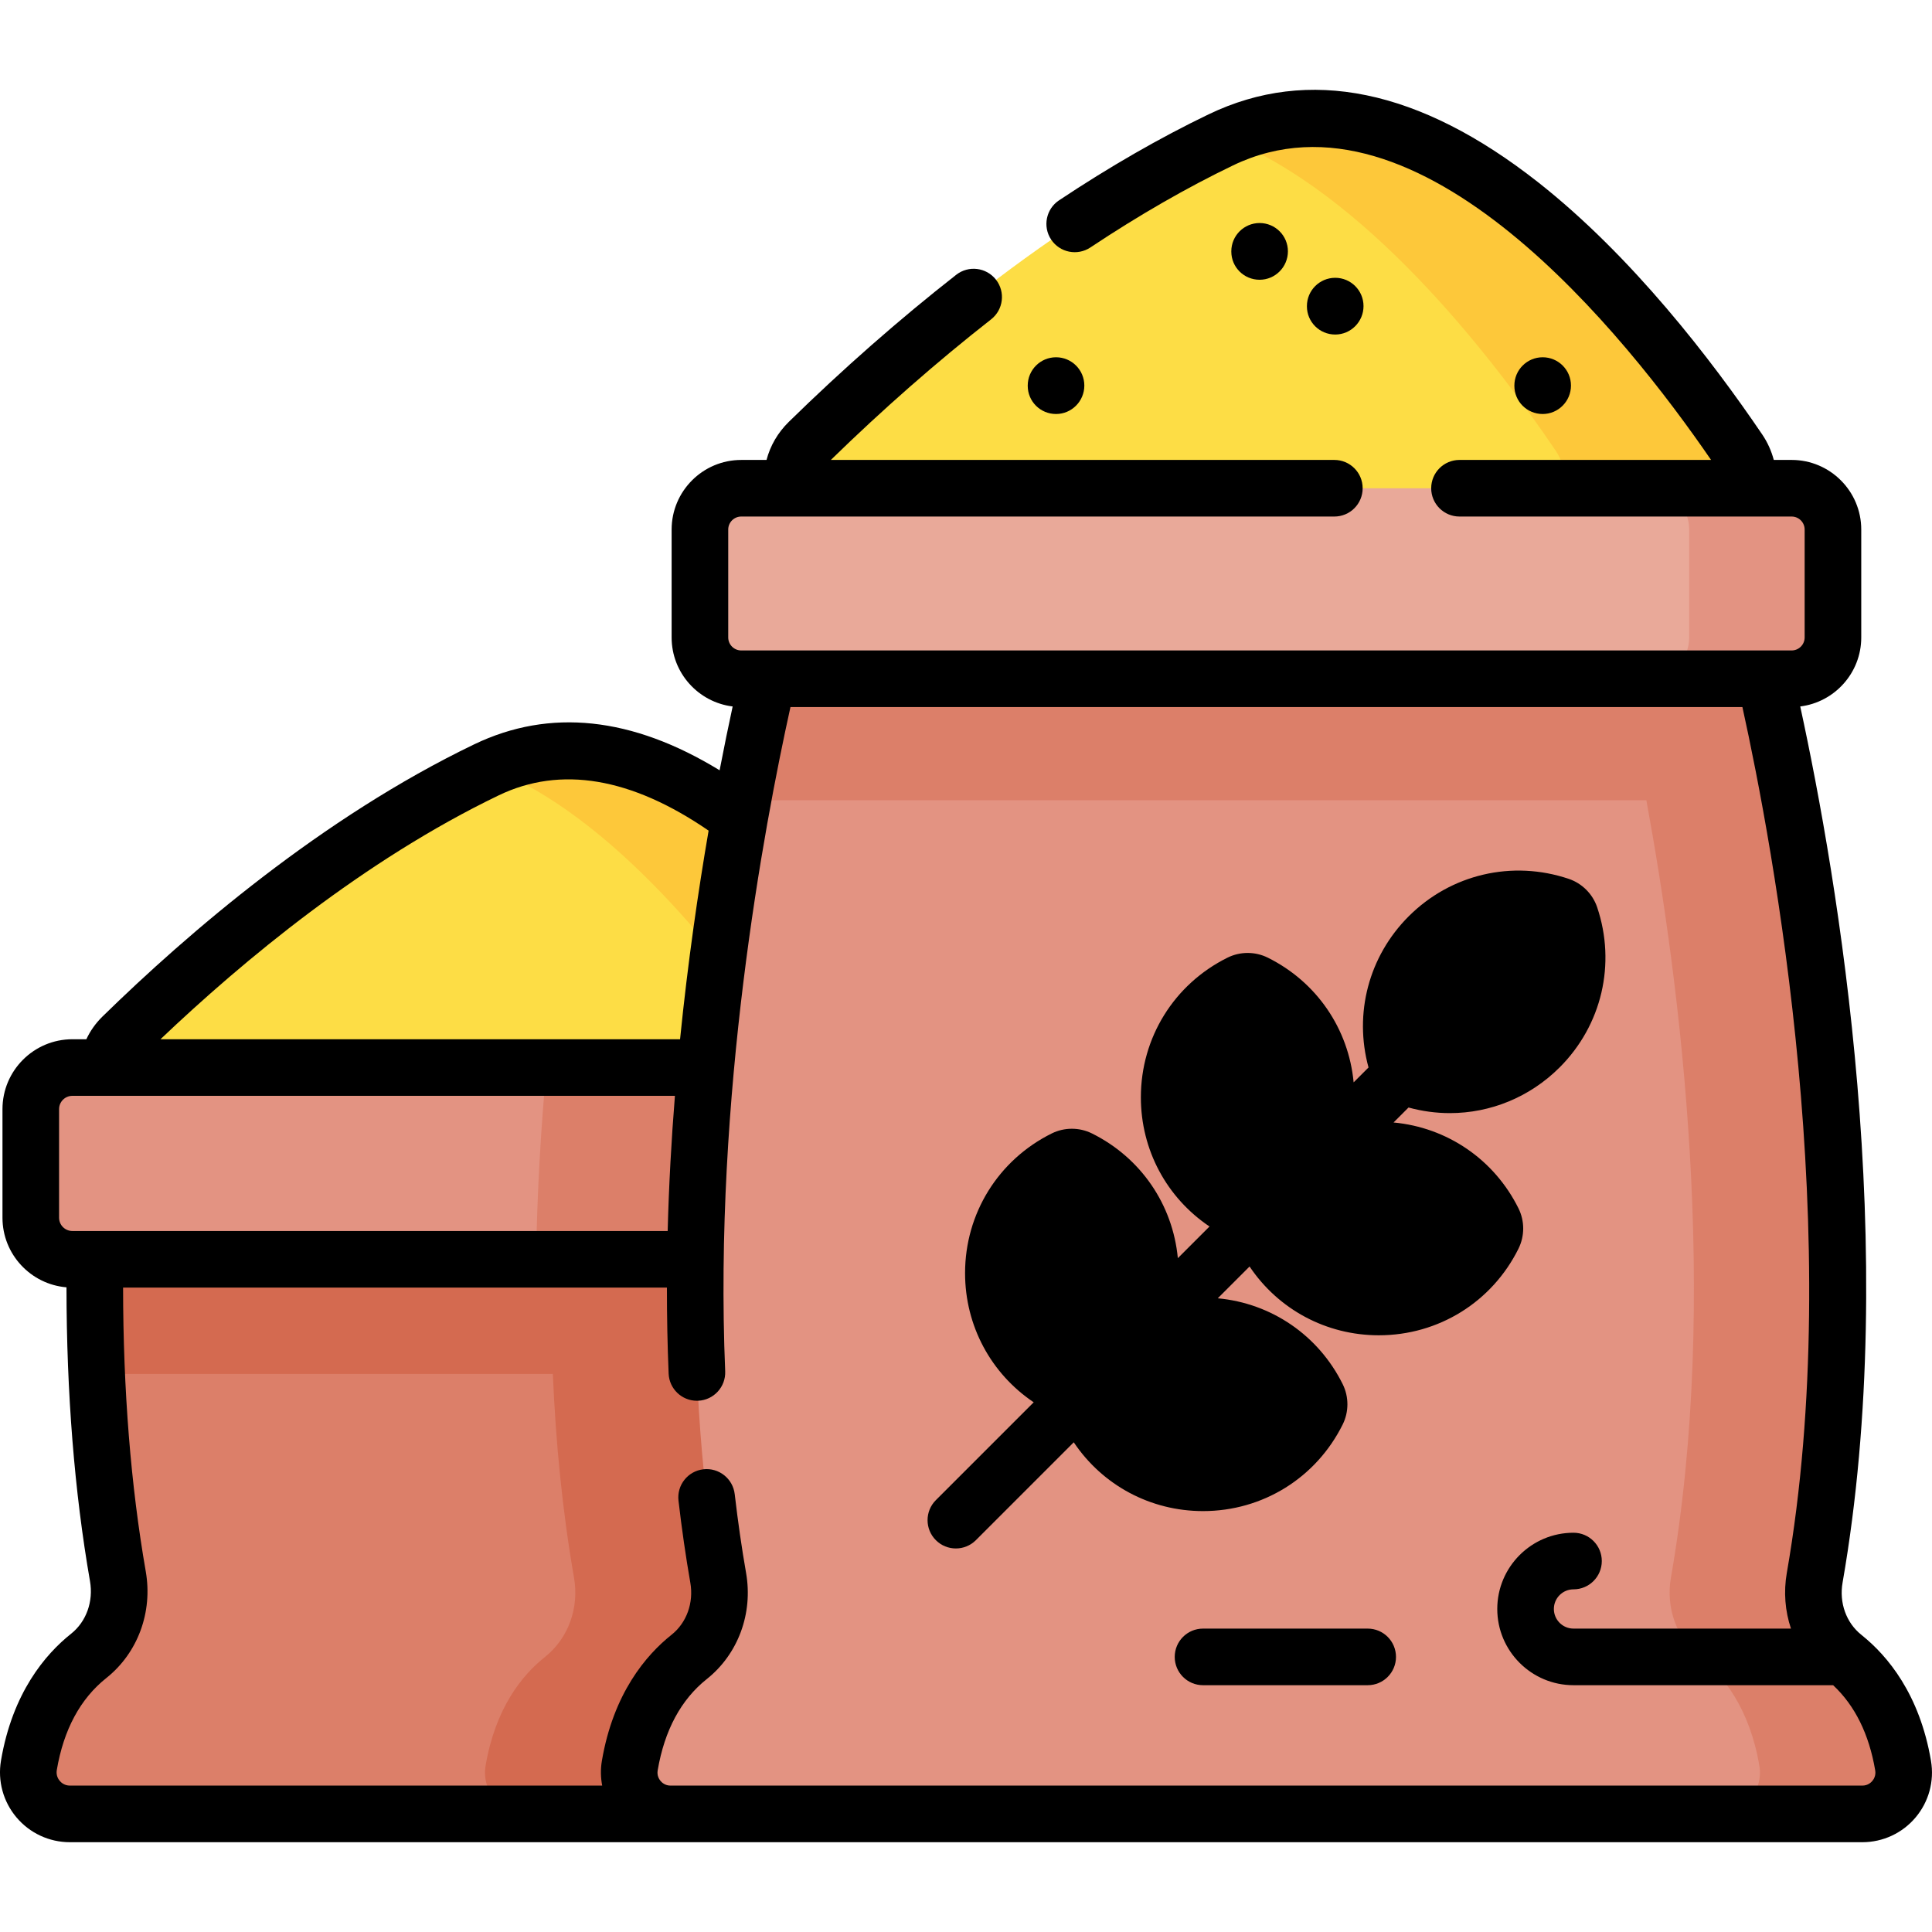
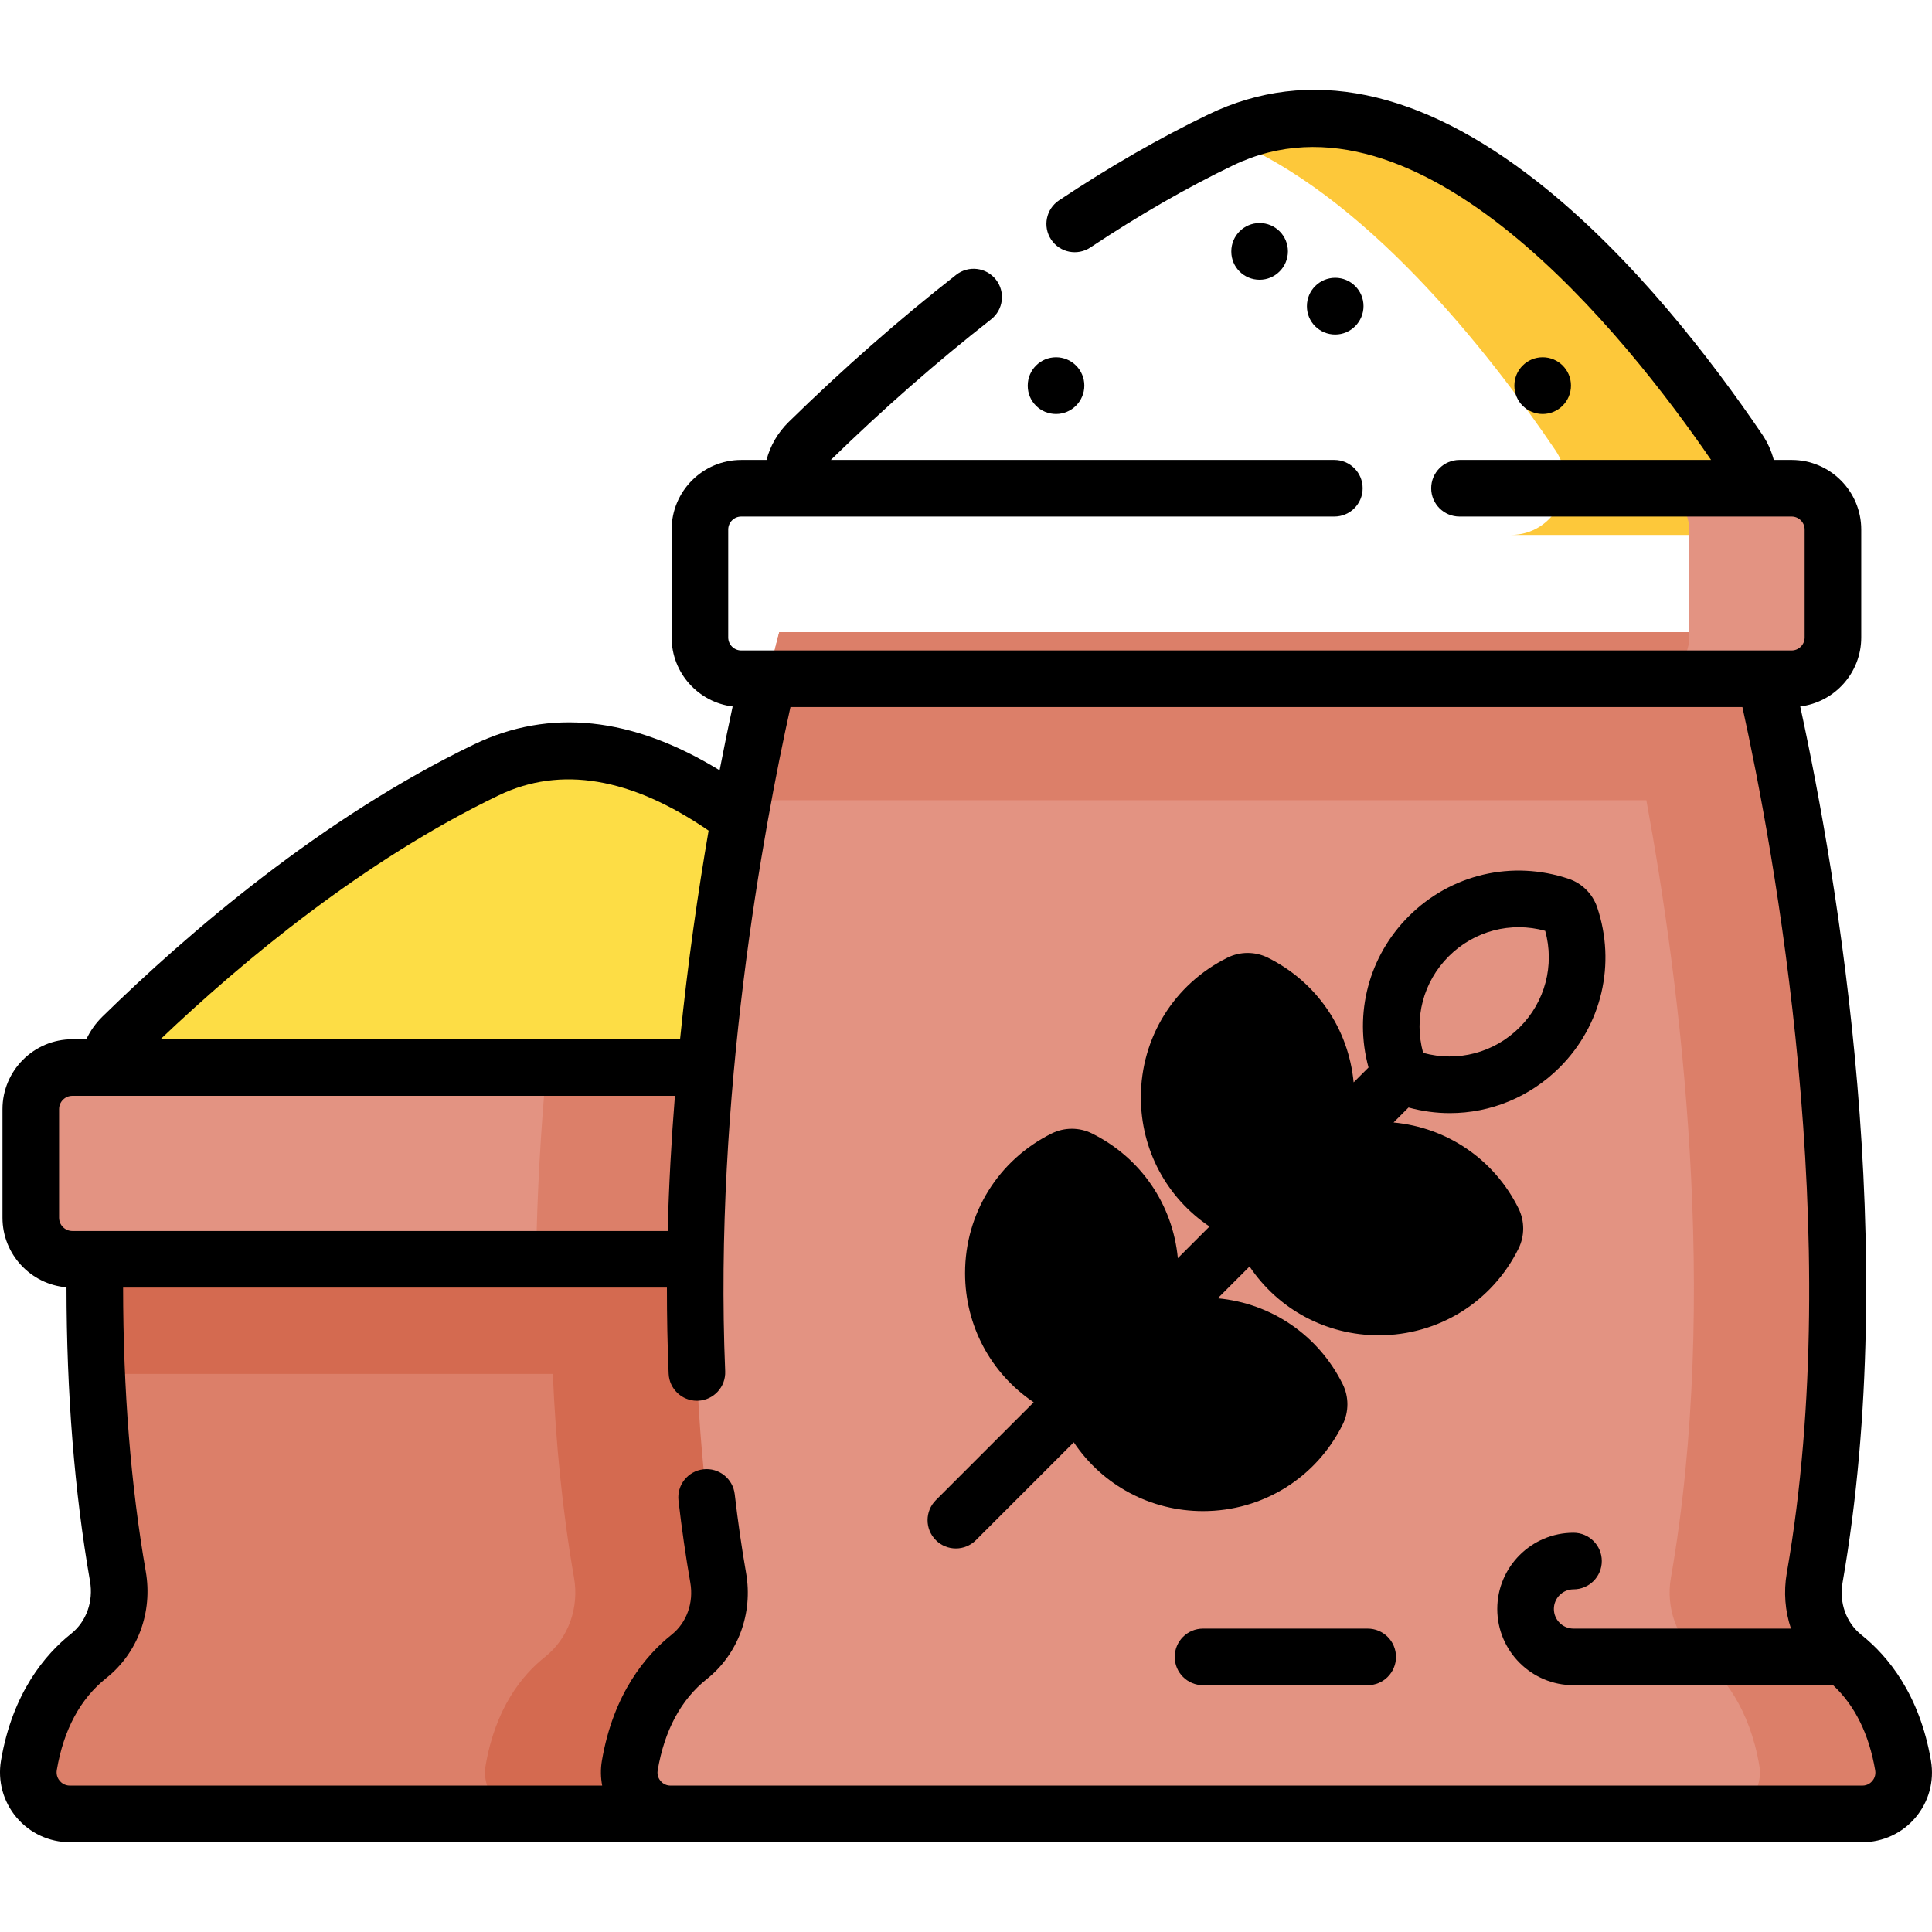
<svg xmlns="http://www.w3.org/2000/svg" height="512" viewBox="0 0 511.994 511.994" width="512">
  <g>
    <g>
      <g>
        <path d="m239.717 296.533c10.174 0 16.214-11.372 10.503-19.792-22.765-33.566-73.22-95.865-121.315-72.725-40.02 19.255-75.372 50.057-96.535 70.773-8.123 7.952-2.494 21.744 8.874 21.744z" fill="#fddd45" />
-         <path d="m239.718 296.532h-42.926c10.17 0 16.21-11.368 10.498-19.789-15.786-23.288-44.899-60.39-77.311-73.22 47.775-21.722 97.643 39.898 120.244 73.22 5.705 8.42-.335 19.789-10.505 19.789z" fill="#fdc83a" />
      </g>
      <g>
        <g>
          <g>
            <g>
              <g>
                <g>
                  <path d="m331.423 438.823c-6.299-5.008-9.119-13.182-7.737-21.109 5.729-32.85 6.927-67.243 5.697-99.693h-303.839c-1.23 32.45-.032 66.843 5.697 99.693 1.383 7.927-1.438 16.101-7.737 21.109-6.19 4.921-13.253 13.715-15.849 29.004-1.142 6.726 4.044 12.87 10.866 12.87h317.884c6.822 0 12.008-6.144 10.866-12.87-2.596-15.289-9.658-24.083-15.848-29.004z" fill="#dc7f69" />
                  <path d="m347.271 467.827c-2.596-15.289-9.659-24.083-15.849-29.004-6.299-5.008-9.119-13.182-7.737-21.109 5.729-32.85 6.927-67.243 5.697-99.693h-303.838c-.571 15.056-.609 30.531.076 46.076h120.886c.769 18.089 2.522 36.28 5.616 54.02 1.374 7.876-1.429 15.998-7.687 20.974-6.151 4.89-13.168 13.627-15.748 28.819-1.135 6.683 4.018 12.788 10.797 12.788h196.922c6.821-.001 12.008-6.145 10.865-12.871z" fill="#d46a50" />
                </g>
                <g>
                  <path d="m335.752 333.721h-316.577c-6.084 0-11.017-4.932-11.017-11.017v-28.78c0-6.084 4.932-11.017 11.017-11.017h316.577c6.084 0 11.017 4.932 11.017 11.017v28.78c0 6.084-4.933 11.017-11.017 11.017z" fill="#e39382" />
                  <path d="m346.767 293.925v28.78c0 6.08-4.93 11.02-11.01 11.02h-193.69c.25-17.52 1.27-34.64 2.75-50.82h190.94c6.08 0 11.01 4.94 11.01 11.02z" fill="#dc7f69" />
-                   <path d="m346.764 293.926v28.778c0 6.083-4.924 11.017-11.017 11.017h-38.338c6.083 0 11.017-4.933 11.017-11.017v-28.778c0-6.083-4.933-11.017-11.017-11.017h38.338c6.093.001 11.017 4.934 11.017 11.017z" fill="#e39382" />
                </g>
              </g>
            </g>
          </g>
        </g>
      </g>
    </g>
    <g>
      <g>
        <g>
-           <path d="m448.924 141.761c11.514 0 18.348-12.869 11.886-22.397-25.763-37.984-82.859-108.485-137.285-82.299-45.288 21.789-85.294 56.647-109.242 80.089-9.193 8.999-2.822 24.606 10.042 24.606z" fill="#fddd45" />
          <path d="m448.924 141.76h-48.576c11.509 0 18.344-12.865 11.88-22.394-17.865-26.354-50.809-68.339-87.487-82.859 54.064-24.582 110.496 45.15 136.072 82.859 6.455 9.529-.38 22.394-11.889 22.394z" fill="#fdc83a" />
        </g>
        <g>
          <g>
            <g>
              <path d="m480.903 418.117c20.172-115.661-16.174-250.588-16.174-250.588h-258.227s-36.346 134.926-16.174 250.588c1.374 7.876-1.429 15.998-7.687 20.974-6.151 4.89-13.168 13.627-15.748 28.819-1.135 6.683 4.018 12.788 10.797 12.788h315.851c6.778 0 11.931-6.105 10.797-12.788-2.58-15.192-9.597-23.929-15.748-28.819-6.258-4.976-9.06-13.098-7.687-20.974z" fill="#e39382" />
              <path d="m206.502 167.529s-4.625 17.192-9.659 44.528h239.449c9.077 49.303 19.484 131.662 6.51 206.062-1.371 7.872 1.428 16.001 7.691 20.969 6.149 4.892 13.164 13.63 15.744 28.822 1.142 6.682-4.017 12.783-10.794 12.783h38.102c6.777 0 11.927-6.101 10.794-12.783-2.579-15.191-9.595-23.929-15.753-28.822-6.254-4.969-9.062-13.098-7.681-20.969 20.17-115.668-16.172-250.592-16.172-250.592z" fill="#dc7f69" />
            </g>
            <g>
-               <path d="m474.799 179.874h-278.366c-6.046 0-10.946-4.901-10.946-10.946v-28.596c0-6.046 4.901-10.946 10.946-10.946h278.366c6.046 0 10.946 4.901 10.946 10.946v28.596c0 6.045-4.9 10.946-10.946 10.946z" fill="#e9a999" />
              <path d="m485.741 140.334v28.593c0 6.044-4.892 10.946-10.946 10.946h-38.093c6.044 0 10.946-4.902 10.946-10.946v-28.593c0-6.044-4.902-10.946-10.946-10.946h38.093c6.053 0 10.946 4.902 10.946 10.946z" fill="#e39382" />
            </g>
          </g>
          <g>
            <g>
              <path d="m349.111 374.142c.621-1.252.621-2.732 0-3.984-5.527-11.144-17.018-18.807-30.301-18.807s-24.774 7.662-30.301 18.807c-.621 1.252-.621 2.732 0 3.984 5.527 11.145 17.018 18.807 30.301 18.807 13.283-.001 24.774-7.663 30.301-18.807z" />
              <path d="m282.054 307.085c1.252-.621 2.732-.621 3.984 0 11.144 5.527 18.807 17.018 18.807 30.301s-7.662 24.774-18.807 30.301c-1.252.621-2.732.621-3.984 0-11.145-5.527-18.807-17.018-18.807-30.301s7.662-24.774 18.807-30.301z" />
            </g>
            <path d="m395.699 327.553c.621-1.252.621-2.732 0-3.984-5.527-11.144-17.018-18.807-30.301-18.807s-24.774 7.662-30.301 18.807c-.621 1.252-.621 2.732 0 3.984 5.527 11.145 17.018 18.807 30.301 18.807 13.284 0 24.775-7.662 30.301-18.807z" />
            <path d="m328.643 260.496c1.252-.621 2.732-.621 3.984 0 11.144 5.527 18.807 17.018 18.807 30.301s-7.662 24.774-18.807 30.301c-1.252.621-2.732.621-3.984 0-11.145-5.527-18.807-17.018-18.807-30.301s7.662-24.774 18.807-30.301z" />
-             <path d="m413.334 240.011c1.324.446 2.371 1.493 2.817 2.817 3.972 11.788 1.265 25.332-8.127 34.724s-22.936 12.1-34.724 8.127c-1.324-.446-2.371-1.493-2.817-2.817-3.972-11.788-1.265-25.332 8.127-34.724s22.935-12.1 34.724-8.127z" />
          </g>
        </g>
      </g>
      <g>
        <g>
          <path d="m511.731 466.649c-3.012-17.732-11.559-27.858-18.276-33.26-.063-.054-.126-.106-.191-.158-.001-.001-.002-.002-.003-.003-3.998-3.185-5.901-8.48-4.965-13.824 15.402-88.312-1.228-186.193-11.219-232.186 9.098-1.128 16.169-8.892 16.169-18.291v-28.596c0-10.171-8.275-18.446-18.446-18.446h-4.734c-.628-2.37-1.639-4.648-3.051-6.729-13.354-19.694-34.512-47.289-59.465-66.905-31.386-24.672-60.75-30.71-87.273-17.944-12.879 6.195-26.211 13.86-39.624 22.784-3.448 2.294-4.385 6.949-2.09 10.398 2.294 3.448 6.948 4.384 10.398 2.09 12.838-8.54 25.562-15.859 37.818-21.756 49.319-23.731 104.182 45.281 126.668 78.062h-66.669c-4.143 0-7.5 3.357-7.5 7.5s3.357 7.5 7.5 7.5h88.021c1.9 0 3.446 1.546 3.446 3.446v28.596c0 1.9-1.546 3.446-3.446 3.446h-278.367c-1.899 0-3.445-1.546-3.445-3.446v-28.596c0-1.9 1.546-3.446 3.445-3.446h157.183c4.143 0 7.5-3.357 7.5-7.5s-3.357-7.5-7.5-7.5h-133.431c13.765-13.43 28.047-25.964 42.467-37.255 3.261-2.554 3.835-7.268 1.281-10.529-2.554-3.26-7.268-3.834-10.529-1.281-15.079 11.807-30.005 24.92-44.359 38.973-2.92 2.855-4.923 6.332-5.906 10.093h-6.705c-10.171 0-18.445 8.275-18.445 18.446v28.596c0 9.4 7.073 17.166 16.173 18.291-1.067 4.926-2.239 10.594-3.457 16.911-23.172-14.188-45.012-16.51-65.048-6.872-40.285 19.387-75.818 49.944-98.547 72.18-1.779 1.75-3.203 3.774-4.223 5.968h-3.708c-10.212 0-18.52 8.309-18.52 18.521v28.779c0 9.687 7.479 17.646 16.963 18.441.02 28.051 2.107 54.214 6.229 77.864.945 5.393-.975 10.736-5.01 13.944-6.791 5.398-15.527 15.613-18.577 33.618-.914 5.392.586 10.88 4.114 15.057 3.525 4.173 8.679 6.566 14.14 6.566h159.17s0 0 0 0h315.85c5.449 0 10.591-2.389 14.105-6.554 3.514-4.164 5.003-9.63 4.089-14.993zm-379.573-255.875c16.415-7.895 35.114-4.744 55.628 9.35-2.761 16.039-5.502 34.835-7.565 55.281h-137.692c21.935-20.871 53.945-47.459 89.629-64.631zm-112.982 115.45c-1.94 0-3.52-1.579-3.52-3.52v-28.779c0-1.941 1.579-3.521 3.52-3.521h159.683c-.929 11.583-1.602 23.583-1.919 35.819h-157.764zm477.003 145.742c-.388.459-1.245 1.229-2.643 1.229h-315.85c-1.39 0-2.245-.768-2.632-1.226-.386-.458-.999-1.431-.764-2.809 1.804-10.623 6.183-18.764 13.014-24.196 8.304-6.605 12.292-17.389 10.409-28.141-1.154-6.607-2.167-13.627-3.008-20.865-.479-4.114-4.204-7.062-8.316-6.584-4.114.479-7.062 4.202-6.584 8.316.875 7.521 1.929 14.827 3.133 21.718.936 5.339-.97 10.633-4.971 13.815-6.745 5.364-15.424 15.518-18.465 33.42-.375 2.201-.325 4.414.082 6.551h-141.068c-1.417 0-2.288-.781-2.681-1.246-.396-.468-1.022-1.463-.784-2.871 1.812-10.698 6.227-18.901 13.123-24.383 8.34-6.631 12.345-17.466 10.451-28.269-3.97-22.775-5.982-48.045-6.006-75.202h144.12c-.005 7.554.135 15.168.455 22.804.169 4.032 3.49 7.187 7.487 7.187.106 0 .213-.002.319-.007 4.139-.173 7.354-3.668 7.18-7.807-3.044-72.727 10.15-143.728 17.3-176.027h252.27c8.244 37.39 27.35 140.115 11.77 229.447-.887 5.064-.457 10.131 1.099 14.771h-57.631c-2.868 0-5.201-2.334-5.201-5.202s2.333-5.201 5.201-5.201c4.143 0 7.5-3.357 7.5-7.5s-3.357-7.5-7.5-7.5c-11.139 0-20.201 9.062-20.201 20.201 0 11.14 9.062 20.202 20.201 20.202h68.803c5.768 5.385 9.521 12.959 11.153 22.574.233 1.373-.379 2.344-.765 2.801z" />
          <path d="m402.418 330.885c1.654-3.334 1.654-7.315.001-10.648-6.442-12.991-18.906-21.45-33.114-22.771l3.966-3.966c3.625.99 7.301 1.484 10.946 1.484 10.747 0 21.2-4.218 29.11-12.127 11.177-11.178 14.982-27.434 9.932-42.424-1.188-3.525-4.003-6.34-7.529-7.528-14.989-5.049-31.244-1.245-42.423 9.931-10.59 10.591-14.549 25.74-10.64 40.054l-3.943 3.943c-1.341-14.184-9.792-26.621-22.764-33.053-3.333-1.653-7.313-1.654-10.648-.001-14.172 7.028-22.976 21.213-22.976 37.021 0 13.938 6.853 26.608 18.19 34.231l-8.391 8.391c-1.341-14.183-9.793-26.621-22.764-33.053-3.333-1.654-7.313-1.653-10.648-.001-14.171 7.027-22.975 21.213-22.975 37.021 0 13.94 6.853 26.611 18.189 34.231l-25.932 25.931c-2.929 2.93-2.929 7.678 0 10.607 1.465 1.464 3.384 2.196 5.304 2.196 1.919 0 3.839-.732 5.304-2.196l25.939-25.938c7.617 11.361 20.302 18.231 34.259 18.231 15.807 0 29.991-8.803 37.02-22.975l.001-.001c1.653-3.335 1.652-7.315-.001-10.647-6.443-12.992-18.906-21.45-33.115-22.771l8.426-8.426c7.618 11.361 20.301 18.231 34.258 18.231 15.806-.002 29.991-8.806 37.018-22.977zm-18.504-77.443c6.761-6.76 16.441-9.284 25.574-6.768 2.518 9.137-.008 18.814-6.769 25.574-6.76 6.761-16.44 9.285-25.574 6.768-2.517-9.137.008-18.814 6.769-25.574zm-93.326 101.524c-.515.483-1.009.989-1.5 1.5l-.78.78c-1.303 1.127-2.727 2.136-4.263 3.009-8.24-4.68-13.298-13.309-13.298-22.868s5.058-18.189 13.298-22.869c8.241 4.68 13.299 13.31 13.299 22.869 0 6.492-2.337 12.551-6.416 17.239zm51.091 17.184c-4.681 8.241-13.31 13.299-22.869 13.299-9.561 0-18.19-5.059-22.87-13.299.909-1.602 1.972-3.079 3.157-4.426.814-.749 1.586-1.534 2.333-2.341 4.707-4.152 10.824-6.532 17.38-6.532 9.56 0 18.189 5.058 22.869 13.299zm-4.499-63.776c-.521.489-1.022 1.001-1.519 1.519l-.769.769c-1.301 1.125-2.724 2.134-4.258 3.005-8.241-4.681-13.3-13.311-13.3-22.869 0-9.56 5.059-18.189 13.299-22.869 8.241 4.68 13.299 13.31 13.299 22.869 0 6.491-2.337 12.55-6.414 17.238zm28.219 30.486c-9.56 0-18.189-5.058-22.87-13.299.909-1.601 1.971-3.078 3.157-4.426.814-.749 1.586-1.534 2.333-2.342 4.707-4.152 10.824-6.531 17.38-6.531 9.56 0 18.188 5.058 22.869 13.299-4.68 8.241-13.309 13.299-22.869 13.299z" />
        </g>
        <path d="m318.81 431.591c-4.143 0-7.5 3.357-7.5 7.5s3.357 7.5 7.5 7.5h43.638c4.143 0 7.5-3.357 7.5-7.5s-3.357-7.5-7.5-7.5z" />
        <path d="m341.307 66.604c0-4.143-3.357-7.5-7.5-7.5s-7.5 3.357-7.5 7.5v.069c0 4.143 3.357 7.465 7.5 7.465s7.5-3.391 7.5-7.534z" />
        <path d="m361.342 81.119c0-4.143-3.357-7.5-7.5-7.5s-7.5 3.357-7.5 7.5v.069c0 4.143 3.357 7.466 7.5 7.466s7.5-3.393 7.5-7.535z" />
        <path d="m279.856 109.714c4.143 0 7.5-3.393 7.5-7.535s-3.357-7.5-7.5-7.5-7.5 3.357-7.5 7.5v.069c0 4.143 3.357 7.466 7.5 7.466z" />
        <path d="m416.319 102.179c0-4.143-3.357-7.5-7.5-7.5s-7.5 3.357-7.5 7.5v.069c0 4.143 3.357 7.466 7.5 7.466s7.5-3.392 7.5-7.535z" />
      </g>
    </g>
  </g>
</svg>